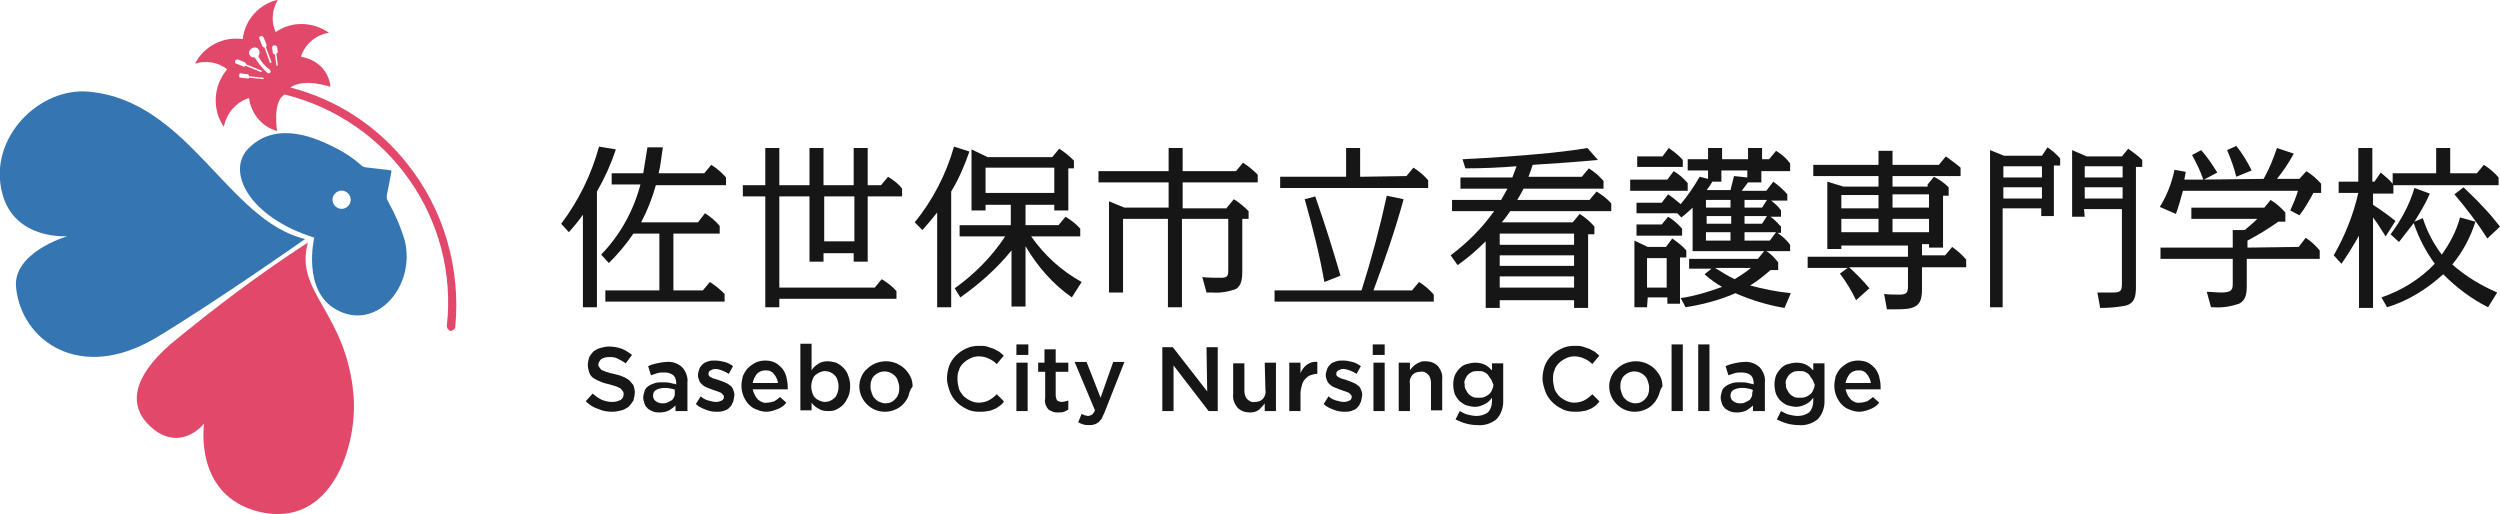
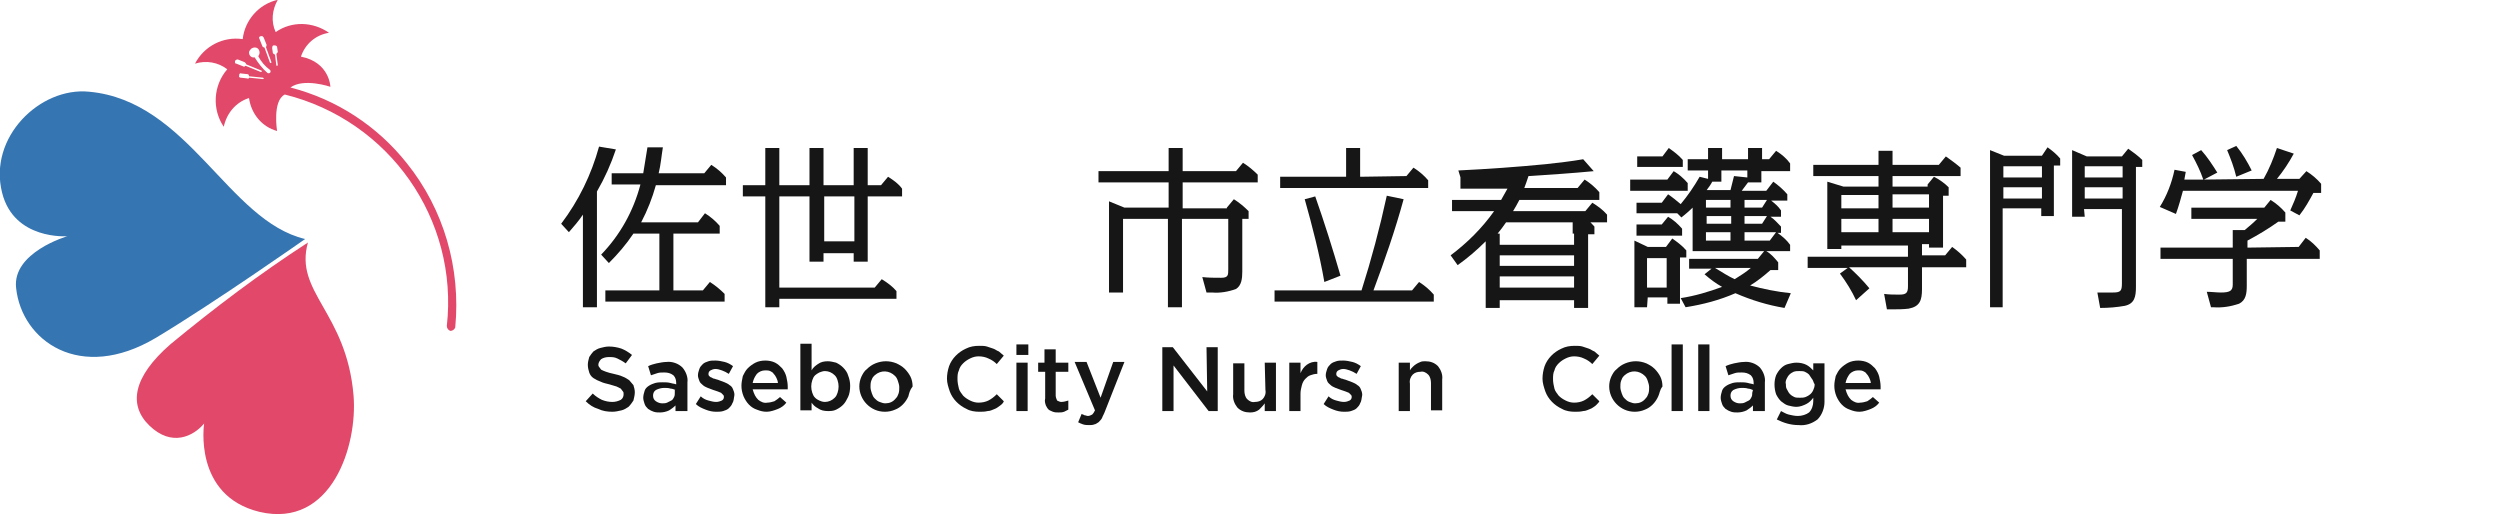
<svg xmlns="http://www.w3.org/2000/svg" version="1.1" id="レイヤー_1" x="0px" y="0px" width="356.4px" height="73.3px" viewBox="0 0 356.4 73.3" style="enable-background:new 0 0 356.4 73.3;" xml:space="preserve">
  <style type="text/css">
	.st0{fill:#161616;}
	.st1{fill:#3575B2;}
	.st2{fill:#E14869;}
</style>
  <g>
    <g>
      <g>
        <path id="パス_1" class="st0" d="M85.1,43.8h-2V30.6c-0.6,0.9-1.3,1.7-2,2.5L80,31.9c2.5-3.3,4.3-7,5.4-11l2.4,0.4     c-0.7,2.1-1.6,4.1-2.7,6V43.8z M86.8,37.5l-1.1-1.2c2.7-2.8,4.6-6.2,5.6-10h-4.1v-1.6h4.5c0.2-1.2,0.4-2.5,0.6-3.7h2.2     c-0.2,1.2-0.3,2.5-0.6,3.7h6.5l1-1.2c0.8,0.5,1.5,1.1,2.1,1.8v1.1h-10c-0.5,1.8-1.2,3.6-2.1,5.3h8.1l1-1.3     c0.8,0.5,1.5,1.1,2.1,1.8v1.1H96v8.1h4.2l1-1.2c0.8,0.5,1.5,1.1,2.1,1.7V43H86.3v-1.6H94v-8.1h-3.7     C89.3,34.8,88.1,36.2,86.8,37.5" />
        <path id="パス_2" class="st0" d="M109.1,21.1h2v5.3h4.3v-5.3h2v5.3h4.3v-5.3h2v5.3h1.9l1-1.2c0.8,0.5,1.5,1,2,1.7V28h-4.9v9.3     h-2v-1.2h-4.3v1.2h-2V28h-4.3v13h13.6l1-1.2c0.8,0.5,1.5,1,2.1,1.7v1.1h-16.7v1.2h-2V28h-3.2v-1.6h3.2V21.1z M117.5,34.4h4.3V28     h-4.3V34.4z" />
-         <path id="パス_3" class="st0" d="M135.6,43.8h-2V30.3c-0.7,0.9-1.4,1.7-2.1,2.5l-1.1-1.1c2.6-3.2,4.5-6.9,5.6-10.8l2.2,0.7     c-0.7,2-1.5,3.9-2.6,5.7V43.8z M136.8,33.7v-1.6h7.3v-2.9h-3.6v0.8h-2v-8.7l2.3,1.1h9.2l1-1.2c0.8,0.5,1.5,1.1,2.1,1.7v1.1h-0.8     v6h-2v-0.8h-4.1v2.9h4.7l1-1.2c0.8,0.5,1.5,1,2.1,1.7v1.1h-7c1.9,2.7,4.3,4.9,7.2,6.5l-1.4,2.2c-2.7-1.9-4.9-4.4-6.6-7.3v8.6h-2     v-8c-2.1,2.6-4.6,4.8-7.3,6.7l-0.8-1.3c2.8-2,5.3-4.5,7.2-7.4L136.8,33.7z M140.5,27.5h9.8v-3.6h-9.8V27.5z" />
        <path id="パス_4" class="st0" d="M174.9,29.6l1-1.2c0.8,0.5,1.5,1.1,2.1,1.7v1.1h-0.9v7.5c0,1-0.1,2-0.9,2.5     c-1.1,0.4-2.3,0.6-3.4,0.5H172l-0.6-2.2c0.9,0.1,1.8,0.1,2.7,0.1c1,0,1-0.4,1-1.2v-7.2h-6.6v12.6h-2V31.2h-6.4v10.5h-2v-13     l2.2,0.9h6.3V26h-10v-1.6h10v-3.3h2v3.3h7.6l1-1.2c0.8,0.5,1.5,1.1,2.1,1.7V26h-10.7v3.7H174.9z" />
        <path id="パス_5" class="st0" d="M201.3,41.4l1-1.2c0.8,0.5,1.5,1.1,2.1,1.8V43h-22.7v-1.6h12.4c1.4-4.4,2.6-8.9,3.6-13.5     l2.4,0.5c-1.2,4.4-2.7,8.7-4.3,13H201.3z M200.5,25.1l1-1.2c0.8,0.5,1.5,1.1,2.1,1.8v1.1h-21.1v-1.6h9.4v-4.1h2v4.1L200.5,25.1z      M191.1,39.3l-2.3,0.9c-0.7-4-1.7-7.9-2.8-11.8l1.5-0.4C188.8,31.7,190,35.5,191.1,39.3" />
-         <path id="パス_6" class="st0" d="M224.2,31.7l1-1.2c0.8,0.5,1.5,1.1,2.1,1.8v1.1h-0.9v10.5h-2v-1.1h-10.6v1.1h-2v-9.5     c-1.3,1.3-2.6,2.4-4,3.4l-1-1.4c2.4-1.8,4.5-3.9,6.2-6.3h-6v-1.6h7c0.3-0.5,0.6-1.1,0.9-1.6h-6.7v-1.6h7.4     c0.2-0.5,0.4-1.1,0.6-1.6c-2.4,0.2-4.9,0.3-7.3,0.3l-0.4-1.3c4.2-0.2,8.4-0.5,12.5-0.9c1.8-0.2,3.6-0.4,5.3-0.7l1.5,1.7     c-3.1,0.3-6.2,0.5-9.3,0.7c-0.2,0.6-0.4,1.2-0.6,1.7h7.6l1-1.2c0.8,0.5,1.5,1.1,2.1,1.8v1.1h-11.4c-0.3,0.6-0.6,1.1-0.9,1.6h10.3     l1-1.2c0.8,0.5,1.5,1,2.1,1.7v1.1h-14.4c-0.4,0.6-0.8,1.1-1.2,1.6H224.2z M213.8,34.9h10.6v-1.6h-10.6V34.9z M213.8,37.9h10.6     v-1.5h-10.6V37.9z M213.8,41h10.6v-1.6h-10.6V41z" />
+         <path id="パス_6" class="st0" d="M224.2,31.7l1-1.2c0.8,0.5,1.5,1.1,2.1,1.8v1.1h-0.9v10.5h-2v-1.1h-10.6v1.1h-2v-9.5     c-1.3,1.3-2.6,2.4-4,3.4l-1-1.4c2.4-1.8,4.5-3.9,6.2-6.3h-6v-1.6h7c0.3-0.5,0.6-1.1,0.9-1.6h-6.7v-1.6h7.4     c-2.4,0.2-4.9,0.3-7.3,0.3l-0.4-1.3c4.2-0.2,8.4-0.5,12.5-0.9c1.8-0.2,3.6-0.4,5.3-0.7l1.5,1.7     c-3.1,0.3-6.2,0.5-9.3,0.7c-0.2,0.6-0.4,1.2-0.6,1.7h7.6l1-1.2c0.8,0.5,1.5,1.1,2.1,1.8v1.1h-11.4c-0.3,0.6-0.6,1.1-0.9,1.6h10.3     l1-1.2c0.8,0.5,1.5,1,2.1,1.7v1.1h-14.4c-0.4,0.6-0.8,1.1-1.2,1.6H224.2z M213.8,34.9h10.6v-1.6h-10.6V34.9z M213.8,37.9h10.6     v-1.5h-10.6V37.9z M213.8,41h10.6v-1.6h-10.6V41z" />
        <path id="パス_7" class="st0" d="M237.7,25.6l0.9-1.2c0.7,0.4,1.4,1,2,1.7v1.1h-8.2v-1.6H237.7z M234.8,43.8h-1.8v-9.5l1.9,0.9     h2.6l0.9-1.2c0.7,0.5,1.4,1,2,1.7v1h-0.9v6.6h-1.8v-0.9h-2.8L234.8,43.8z M253.9,30v0.9h-1.5c0.6,0.4,1,0.9,1.5,1.4v0.9h-0.5     c0.7,0.5,1.3,1,1.8,1.7v0.9h-3.4c0.7,0.4,1.2,1,1.7,1.6v1.1h-1.1c-0.9,0.8-1.9,1.6-2.9,2.2c1.9,0.5,3.8,0.9,5.8,1.1l-0.9,2.1     c-2.4-0.4-4.7-1.1-7-2.1c-2.3,1-4.6,1.6-7.1,2l-0.7-1.3c2-0.3,4-0.9,5.9-1.6c-0.9-0.5-1.7-1.1-2.5-1.8l1-0.8h-3.2v-1.4h9.8     l0.9-1.1h-10.2v-6.2c-0.5,0.5-1.1,1-1.6,1.4l-0.6-0.6h-5.8v-1.5h3.6l0.9-1.2c0.6,0.4,1.2,0.9,1.8,1.4c1-1.2,1.9-2.5,2.7-3.9     l1.2,0.3v-1.2h-2.9v-1.6h2.9v-1.6h2v1.6h3.7v-1.6h2v1.6h1l1-1.2c0.8,0.5,1.5,1.1,2,1.8v1.1h-4.1v1.6h-1.9     c-0.3,0.4-0.6,0.8-0.9,1.2h3.5l1-1.3c0.7,0.5,1.4,1.1,2,1.8v0.9h-2.3C253,29,253.5,29.4,253.9,30 M237,22.3l0.9-1.2     c0.7,0.5,1.4,1,2,1.7v1h-6.5v-1.5H237z M236.9,32l0.9-1.1c0.7,0.4,1.4,1,2,1.7v1h-6.5V32H236.9z M234.8,41h2.8v-4.2h-2.8V41z      M243.2,29.6h3.5v-1.1h-3.5V29.6z M246.8,30.8h-3.5v1.1h3.5V30.8z M243.2,34.3h3.5v-1.2h-3.5V34.3z M246.7,27.1     c0.2-0.7,0.3-1.3,0.5-2l1.9,0.2v-1h-3.7v1.6h-1.3c-0.2,0.4-0.5,0.8-0.8,1.2L246.7,27.1z M247.3,39.8c0.8-0.5,1.6-1,2.3-1.6h-5.1     C245.5,38.8,246.4,39.4,247.3,39.8 M248.7,29.6h2.5l0.7-1.1h-3.2L248.7,29.6z M248.7,30.8v1.1h2.5l0.7-1.1H248.7z M248.7,34.3     h3.6l0.9-1.2h-4.5L248.7,34.3z" />
        <path id="パス_8" class="st0" d="M274.8,26.3l0.9-1.1c0.8,0.4,1.5,0.9,2.1,1.5v1.2h-0.8v7.4h-2v-0.5h-1v1.6h3.3l1-1.2     c0.7,0.5,1.4,1.1,2,1.8v1.1H274v3.1c0,1.6-0.3,2.5-1.9,2.8c-0.8,0.1-1.6,0.1-2.4,0.1H269l-0.4-2.2c0.7,0.1,1.5,0.1,2.2,0.1     c1,0,1.2-0.3,1.2-1.2v-2.7h-8.4c1,0.9,2,1.9,2.9,3l-1.9,1.7c-0.6-1.3-1.4-2.6-2.3-3.8l1.1-0.8h-5.7v-1.6H272v-1.6h-9.5v0.5h-2     v-9.6l2.3,0.7h5v-1.5h-9.3v-1.6h9.3v-2h2v2h6.6l1-1.2c0.7,0.5,1.4,1,2.1,1.6v1.2h-9.7v1.5H274.8z M267.8,27.8h-5.3v1.9h5.3     L267.8,27.8z M267.8,31.2h-5.3v1.9h5.3L267.8,31.2z M269.8,29.6h5.2v-1.9h-5.2V29.6z M269.8,33.1h5.2v-1.9h-5.2V33.1z" />
        <path id="パス_9" class="st0" d="M285.6,43.8h-1.9V21.4l2,0.8h5.4l0.8-1.2c0.7,0.5,1.3,1,1.8,1.6v1h-0.9v7.2h-1.8v-1.1h-5.5     V43.8z M285.6,25.3h5.5v-1.6h-5.5V25.3z M285.6,28.3h5.5v-1.6h-5.5V28.3z M297.2,30.9h-1.8v-9.5l2.1,0.9h5l0.9-1.1     c0.7,0.5,1.4,1,2,1.6v1h-0.9v17.1c0,1.4-0.2,2.4-1.6,2.7c-1.1,0.2-2.3,0.3-3.5,0.3l-0.4-2.2c0.8,0,1.5,0,2.2,0     c1.1,0,1.3-0.2,1.3-1.3V29.8h-5.4L297.2,30.9z M297.2,25.3h5.4v-1.6h-5.4V25.3z M297.2,28.3h5.4v-1.6h-5.4V28.3z" />
        <path id="パス_10" class="st0" d="M322.7,25.5c0.8-1.4,1.4-2.9,1.9-4.4l2.4,0.8c-0.7,1.3-1.5,2.5-2.4,3.6h3.2l1-1.1     c0.8,0.5,1.5,1.1,2.1,1.8v1.3h-1.1c-0.6,1.1-1.2,2.2-2,3.2l-1.3-0.7c0.4-0.9,0.8-1.8,1.1-2.8h-16.4c-0.3,1.1-0.6,2.2-1,3.3     l-2.3-1c1-1.6,1.7-3.4,2.1-5.3l1.6,0.3c-0.1,0.4-0.1,0.7-0.2,1.1h2.7c-0.4-1.2-1-2.4-1.6-3.5l1.3-0.7c0.9,1,1.6,2.1,2.3,3.2     l-1.9,1L322.7,25.5z M327.7,35.2l1-1.3c0.8,0.5,1.4,1.1,2,1.8v1.2h-10.4v3.8c0,1.1-0.1,2.1-1.1,2.6c-1.2,0.4-2.4,0.6-3.7,0.5     h-0.3l-0.6-2.2c0.7,0,1.4,0.1,2,0.1c1.2,0,1.7-0.2,1.7-1.1v-3.7h-10.3v-1.6h10.3v-2.5h1.7c0.6-0.5,1.2-1,1.8-1.6h-9.4v-1.6h10.4     l0.9-1.1c0.8,0.5,1.5,1.1,2.1,1.8v1.3h-1c-1.4,1-2.9,1.9-4.4,2.7v1L327.7,35.2z M321,24.3l-2.2,0.9c-0.3-1.3-0.8-2.6-1.3-3.8     l1.3-0.6C319.7,21.9,320.4,23.1,321,24.3" />
-         <path id="パス_11" class="st0" d="M333.8,37.6l-1.1-1.2c1.6-2.8,2.8-5.8,3.5-8.9h-2.8v-1.6h2.8v-4.8h2v4.8h0.3l0.9-1.3     c0.6,0.5,1.2,1,1.7,1.6v-1.5h6.2v-3.6h2v3.6h3.8l1-1.2c0.8,0.5,1.5,1.1,2.1,1.8v1.1h-15v1.2h-2.9v1.6c1.1,0.7,2.2,1.5,3.2,2.3     l-1.4,2.2c-0.6-0.9-1.1-1.8-1.8-2.7v12.9h-2V33.6C335.5,35,334.7,36.3,333.8,37.6 M350.7,31l2.2,0.6c-0.7,2.2-1.8,4.3-3.3,6.1     c1.9,1.7,4.1,3,6.4,4l-1.3,2.1c-2.4-1.2-4.5-2.8-6.4-4.7c-2.3,2.1-5,3.8-8,4.7l-0.8-1.4c2.9-1,5.5-2.6,7.6-4.8     c-1.3-1.8-2.3-3.7-3-5.8c-0.7,0.9-1.4,1.8-2.1,2.7l-1.2-1.1c1.5-2,2.7-4.2,3.4-6.6l2.2,0.8c-0.6,1.4-1.4,2.7-2.2,4l1.2-0.5     c0.6,1.9,1.5,3.6,2.7,5.2C349.3,34.6,350.2,32.9,350.7,31 M353.9,29.4c0.9,0.9,1.7,1.9,2.5,2.9l-1.8,1.7c-1.4-2.2-3-4.3-4.7-6.3     l1.3-1C352.1,27.6,353,28.4,353.9,29.4" />
      </g>
      <g>
        <path id="パス_12" class="st0" d="M85.4,52.3c0.1,0.1,0.2,0.3,0.3,0.4c0.2,0.1,0.4,0.2,0.7,0.3c0.3,0.1,0.6,0.2,1.1,0.3     c0.4,0.1,0.9,0.2,1.3,0.4c0.3,0.1,0.6,0.3,0.9,0.5c0.2,0.2,0.4,0.5,0.6,0.7c0.1,0.3,0.2,0.7,0.2,1c0,0.4-0.1,0.8-0.2,1.2     c-0.2,0.3-0.4,0.6-0.7,0.9c-0.3,0.2-0.6,0.4-1,0.5c-0.4,0.1-0.9,0.2-1.3,0.2c-0.7,0-1.4-0.1-2-0.4c-0.7-0.2-1.3-0.6-1.8-1.1     l1-1.1c0.4,0.4,0.9,0.7,1.3,0.9c0.5,0.2,1,0.3,1.5,0.3c0.4,0,0.8-0.1,1.2-0.3c0.3-0.2,0.4-0.5,0.4-0.8c0-0.2,0-0.3-0.1-0.4     c-0.1-0.1-0.2-0.3-0.3-0.4c-0.2-0.1-0.4-0.2-0.6-0.3c-0.3-0.1-0.7-0.2-1-0.3c-0.4-0.1-0.9-0.2-1.3-0.4c-0.3-0.1-0.7-0.3-1-0.5     c-0.3-0.2-0.5-0.5-0.6-0.8c-0.1-0.3-0.2-0.7-0.2-1.1c0-0.4,0.1-0.7,0.2-1.1c0.2-0.3,0.4-0.6,0.6-0.8c0.3-0.2,0.6-0.4,1-0.5     c0.4-0.1,0.8-0.2,1.2-0.2c0.6,0,1.2,0.1,1.8,0.3c0.5,0.2,1,0.5,1.5,0.9l-0.9,1.2c-0.4-0.3-0.8-0.5-1.2-0.7     c-0.4-0.2-0.8-0.2-1.2-0.2c-0.4,0-0.8,0.1-1.1,0.3c-0.2,0.2-0.4,0.5-0.4,0.8C85.3,52,85.3,52.2,85.4,52.3" />
        <path id="パス_13" class="st0" d="M96.3,58.6v-0.8c-0.3,0.3-0.6,0.5-0.9,0.7c-0.4,0.2-0.9,0.3-1.3,0.3c-0.3,0-0.6,0-0.9-0.1     c-0.3-0.1-0.5-0.2-0.8-0.4c-0.2-0.2-0.4-0.4-0.5-0.7c-0.1-0.3-0.2-0.6-0.2-0.9v0c0-0.3,0.1-0.7,0.2-1c0.1-0.3,0.3-0.5,0.6-0.7     c0.3-0.2,0.6-0.3,0.9-0.4c0.4-0.1,0.7-0.1,1.1-0.1c0.4,0,0.7,0,1.1,0.1c0.3,0.1,0.6,0.1,0.8,0.2v-0.2c0-0.4-0.1-0.8-0.4-1.1     c-0.4-0.3-0.8-0.4-1.3-0.4c-0.4,0-0.7,0-1,0.1c-0.3,0.1-0.6,0.2-0.9,0.3l-0.4-1.3c0.4-0.2,0.8-0.3,1.2-0.4c0.5-0.1,1-0.2,1.4-0.2     c0.8-0.1,1.7,0.2,2.3,0.8c0.5,0.6,0.8,1.4,0.7,2.1v4.1H96.3z M96.3,55.6c-0.2-0.1-0.5-0.2-0.7-0.2c-0.3-0.1-0.6-0.1-0.9-0.1     c-0.4,0-0.8,0.1-1.2,0.3c-0.3,0.2-0.4,0.5-0.4,0.8v0c0,0.3,0.1,0.6,0.4,0.8c0.3,0.2,0.6,0.3,0.9,0.3c0.2,0,0.5,0,0.7-0.1     c0.2-0.1,0.4-0.2,0.6-0.3c0.2-0.1,0.3-0.3,0.4-0.5c0.1-0.2,0.1-0.4,0.1-0.6V55.6z" />
        <path id="パス_14" class="st0" d="M104.4,57.5c-0.1,0.3-0.3,0.5-0.5,0.7c-0.2,0.2-0.5,0.3-0.8,0.4c-0.3,0.1-0.7,0.1-1,0.1     c-0.5,0-1-0.1-1.5-0.3c-0.5-0.2-1-0.4-1.4-0.8l0.7-1.1c0.3,0.3,0.7,0.5,1.1,0.6c0.4,0.1,0.7,0.2,1.1,0.2c0.3,0,0.6-0.1,0.8-0.2     c0.2-0.1,0.3-0.3,0.3-0.5v0c0-0.1,0-0.2-0.1-0.3c-0.1-0.1-0.2-0.2-0.3-0.3c-0.2-0.1-0.3-0.1-0.5-0.2l-0.6-0.2     c-0.3-0.1-0.5-0.2-0.8-0.3c-0.2-0.1-0.5-0.2-0.7-0.4c-0.2-0.2-0.4-0.3-0.5-0.6c-0.1-0.3-0.2-0.5-0.2-0.8v0c0-0.3,0.1-0.6,0.2-0.9     c0.1-0.3,0.3-0.5,0.5-0.7c0.2-0.2,0.5-0.3,0.8-0.4c0.3-0.1,0.6-0.1,1-0.1c0.4,0,0.9,0.1,1.3,0.2c0.4,0.1,0.8,0.3,1.2,0.6     l-0.6,1.1c-0.3-0.2-0.7-0.4-1-0.5c-0.3-0.1-0.6-0.2-0.9-0.2c-0.3,0-0.5,0.1-0.7,0.2c-0.2,0.1-0.3,0.3-0.3,0.5v0     c0,0.1,0,0.2,0.1,0.3c0.1,0.1,0.2,0.2,0.3,0.2c0.2,0.1,0.3,0.2,0.5,0.2c0.2,0.1,0.4,0.1,0.6,0.2c0.3,0.1,0.5,0.2,0.8,0.3     c0.2,0.1,0.5,0.2,0.7,0.4c0.2,0.1,0.4,0.3,0.5,0.6c0.1,0.2,0.2,0.5,0.2,0.8v0C104.6,56.9,104.6,57.2,104.4,57.5" />
        <path id="パス_15" class="st0" d="M108.1,57c0.4,0.3,0.8,0.5,1.3,0.4c0.3,0,0.7-0.1,1-0.2c0.3-0.2,0.6-0.4,0.8-0.6l0.9,0.8     c-0.3,0.4-0.7,0.7-1.2,0.9c-0.5,0.2-1.1,0.4-1.6,0.4c-0.5,0-0.9-0.1-1.4-0.3c-0.9-0.3-1.5-1-1.9-1.9c-0.2-0.5-0.3-1-0.3-1.5     c0-0.5,0.1-0.9,0.2-1.4c0.2-0.4,0.4-0.8,0.7-1.1c0.3-0.3,0.7-0.6,1.1-0.8c0.4-0.2,0.9-0.3,1.4-0.3c0.5,0,1,0.1,1.4,0.3     c0.4,0.2,0.7,0.5,1,0.8c0.3,0.4,0.5,0.8,0.6,1.2c0.1,0.5,0.2,0.9,0.2,1.4c0,0.1,0,0.1,0,0.2s0,0.1,0,0.2h-5     C107.5,56.2,107.7,56.6,108.1,57 M110.9,54.6c0-0.2-0.1-0.5-0.2-0.7c-0.1-0.2-0.2-0.4-0.4-0.6c-0.1-0.2-0.3-0.3-0.5-0.4     c-0.2-0.1-0.5-0.1-0.7-0.1c-0.5,0-0.9,0.2-1.2,0.5c-0.3,0.4-0.5,0.8-0.6,1.3H110.9z" />
        <path id="パス_16" class="st0" d="M120.9,56.6c-0.2,0.4-0.4,0.8-0.7,1.1c-0.3,0.3-0.6,0.5-1,0.7c-0.4,0.2-0.8,0.2-1.2,0.2     c-0.5,0-1-0.1-1.4-0.4c-0.4-0.2-0.7-0.5-0.9-0.8l0,1.1h-1.6v-9.5h1.6v3.8c0.2-0.4,0.6-0.7,0.9-0.9c0.4-0.3,0.9-0.4,1.4-0.4     c0.4,0,0.8,0.1,1.2,0.2c0.4,0.2,0.7,0.4,1,0.7c0.3,0.3,0.6,0.7,0.7,1.1c0.2,0.5,0.3,1,0.3,1.5C121.2,55.6,121.1,56.2,120.9,56.6      M119.4,54.2c-0.1-0.3-0.2-0.5-0.4-0.7c-0.4-0.4-0.9-0.6-1.4-0.6c-0.3,0-0.5,0.1-0.8,0.2c-0.2,0.1-0.5,0.3-0.6,0.4     c-0.2,0.2-0.3,0.4-0.4,0.7c-0.2,0.6-0.2,1.2,0,1.8c0.1,0.3,0.2,0.5,0.4,0.7c0.2,0.2,0.4,0.3,0.6,0.4c0.2,0.1,0.5,0.2,0.8,0.2     c0.5,0,1-0.2,1.4-0.6c0.2-0.2,0.3-0.4,0.4-0.7C119.6,55.4,119.6,54.8,119.4,54.2" />
        <path id="パス_17" class="st0" d="M129.5,56.5c-0.4,0.9-1.1,1.6-1.9,1.9c-0.9,0.4-2,0.4-2.9,0c-1.8-0.8-2.7-2.9-1.9-4.7     c0,0,0,0,0,0c0.2-0.4,0.4-0.8,0.8-1.1c0.3-0.3,0.7-0.6,1.2-0.8c0.5-0.2,1-0.3,1.5-0.3c0.5,0,1,0.1,1.5,0.3     c0.4,0.2,0.8,0.4,1.2,0.8c0.3,0.3,0.6,0.7,0.8,1.1c0.2,0.4,0.3,0.9,0.3,1.4C129.7,55.6,129.6,56.1,129.5,56.5 M128,54.3     c-0.1-0.3-0.2-0.5-0.4-0.7c-0.8-0.8-2-0.9-2.9-0.1c0,0-0.1,0.1-0.1,0.1c-0.2,0.2-0.3,0.4-0.4,0.7c-0.1,0.3-0.1,0.6-0.1,0.9     c0,0.3,0.1,0.6,0.2,0.9c0.1,0.3,0.2,0.5,0.4,0.7c0.2,0.2,0.4,0.4,0.7,0.5c0.3,0.1,0.5,0.2,0.8,0.2c0.6,0,1.1-0.2,1.5-0.7     c0.2-0.2,0.3-0.4,0.4-0.7c0.1-0.3,0.1-0.6,0.1-0.9C128.2,54.9,128.1,54.6,128,54.3" />
        <path id="パス_18" class="st0" d="M142.6,57.8c-0.3,0.2-0.5,0.4-0.8,0.5c-0.3,0.1-0.6,0.3-1,0.3c-0.4,0.1-0.8,0.1-1.2,0.1     c-0.6,0-1.3-0.1-1.8-0.4c-1.1-0.5-2-1.4-2.4-2.5c-0.2-0.6-0.4-1.2-0.4-1.8c0-0.6,0.1-1.2,0.3-1.8c0.4-1.1,1.3-2,2.4-2.5     c0.6-0.3,1.2-0.4,1.9-0.4c0.4,0,0.8,0,1.1,0.1c0.3,0.1,0.6,0.2,0.9,0.3c0.3,0.1,0.5,0.3,0.8,0.4c0.2,0.2,0.5,0.4,0.7,0.6l-1,1.2     c-0.3-0.3-0.7-0.6-1.2-0.8c-0.4-0.2-0.9-0.3-1.4-0.3c-0.4,0-0.8,0.1-1.2,0.3c-0.4,0.2-0.7,0.4-1,0.7c-0.3,0.3-0.5,0.6-0.6,1     c-0.2,0.4-0.2,0.8-0.2,1.3c0,0.4,0.1,0.9,0.2,1.3c0.1,0.4,0.4,0.7,0.6,1c0.3,0.3,0.6,0.5,1,0.7c0.4,0.2,0.8,0.3,1.2,0.3     c0.5,0,1-0.1,1.4-0.3c0.4-0.2,0.8-0.5,1.2-0.9l1,1C143.1,57.3,142.9,57.6,142.6,57.8" />
        <path id="パス_19" class="st0" d="M144.9,49.1h1.7v1.5h-1.7V49.1z M144.9,51.7h1.6v6.9h-1.6V51.7z" />
        <path id="パス_20" class="st0" d="M150.5,56.4c0,0.2,0.1,0.5,0.2,0.7c0.2,0.1,0.4,0.2,0.6,0.2c0.3,0,0.7-0.1,1-0.2v1.3     c-0.2,0.1-0.4,0.2-0.6,0.3c-0.3,0.1-0.5,0.1-0.8,0.1c-0.3,0-0.5,0-0.8-0.1c-0.2-0.1-0.5-0.2-0.6-0.3c-0.2-0.2-0.3-0.4-0.4-0.6     c-0.1-0.3-0.2-0.6-0.1-1V53H148v-1.3h0.9v-1.9h1.6v1.9h1.8V53h-1.8V56.4z" />
        <path id="パス_21" class="st0" d="M157.5,58.7c-0.1,0.3-0.3,0.6-0.4,0.9c-0.1,0.2-0.3,0.4-0.5,0.6c-0.2,0.1-0.4,0.3-0.6,0.3     c-0.2,0.1-0.5,0.1-0.7,0.1c-0.3,0-0.6,0-0.9-0.1c-0.3-0.1-0.5-0.2-0.7-0.3l0.5-1.2c0.1,0.1,0.3,0.1,0.4,0.2     c0.2,0,0.3,0.1,0.5,0.1c0.2,0,0.4-0.1,0.6-0.2c0.2-0.2,0.3-0.4,0.4-0.6l-2.9-6.9h1.7l2,5.1l1.8-5.1h1.6L157.5,58.7z" />
        <path id="パス_22" class="st0" d="M172,49.5h1.6v9.1h-1.3l-5-6.5v6.5h-1.6v-9.1h1.5l4.9,6.3L172,49.5z" />
        <path id="パス_23" class="st0" d="M180.3,51.7h1.6v6.9h-1.6v-1.1c-0.2,0.3-0.5,0.6-0.8,0.9c-0.4,0.3-0.8,0.4-1.3,0.4     c-0.7,0-1.3-0.2-1.8-0.7c-0.4-0.5-0.7-1.2-0.6-1.9v-4.4h1.6v3.9c0,0.4,0.1,0.9,0.4,1.2c0.3,0.3,0.7,0.5,1.1,0.4     c0.4,0,0.8-0.1,1.1-0.4c0.3-0.3,0.5-0.8,0.4-1.3L180.3,51.7z" />
        <path id="パス_24" class="st0" d="M185.4,58.6h-1.6v-6.9h1.6v1.5c0.2-0.5,0.5-0.9,0.9-1.2c0.4-0.3,1-0.5,1.5-0.4v1.7h-0.1     c-0.3,0-0.6,0.1-0.9,0.2c-0.3,0.1-0.5,0.3-0.7,0.5c-0.2,0.2-0.4,0.5-0.5,0.9c-0.1,0.4-0.2,0.8-0.2,1.2V58.6z" />
        <path id="パス_25" class="st0" d="M193.9,57.5c-0.1,0.3-0.3,0.5-0.5,0.7c-0.2,0.2-0.5,0.3-0.8,0.4c-0.3,0.1-0.7,0.1-1,0.1     c-0.5,0-1-0.1-1.5-0.3c-0.5-0.2-1-0.4-1.4-0.8l0.7-1.1c0.3,0.3,0.7,0.5,1.1,0.6c0.4,0.1,0.7,0.2,1.1,0.2c0.3,0,0.6-0.1,0.8-0.2     c0.2-0.1,0.3-0.3,0.3-0.5v0c0-0.1,0-0.2-0.1-0.3c-0.1-0.1-0.2-0.2-0.3-0.3c-0.2-0.1-0.3-0.1-0.5-0.2l-0.6-0.2     c-0.3-0.1-0.5-0.2-0.8-0.3c-0.2-0.1-0.5-0.2-0.7-0.4c-0.2-0.2-0.4-0.3-0.5-0.6c-0.1-0.3-0.2-0.5-0.2-0.8v0c0-0.3,0.1-0.6,0.2-0.9     c0.1-0.3,0.3-0.5,0.5-0.7c0.2-0.2,0.5-0.3,0.8-0.4c0.3-0.1,0.6-0.1,1-0.1c0.4,0,0.9,0.1,1.3,0.2c0.4,0.1,0.8,0.3,1.2,0.6     l-0.6,1.1c-0.3-0.2-0.7-0.4-1-0.5c-0.3-0.1-0.6-0.2-0.9-0.2c-0.3,0-0.5,0.1-0.7,0.2c-0.2,0.1-0.3,0.3-0.3,0.5v0     c0,0.1,0,0.2,0.1,0.3c0.1,0.1,0.2,0.2,0.3,0.2c0.2,0.1,0.3,0.2,0.5,0.2c0.2,0.1,0.4,0.1,0.6,0.2c0.3,0.1,0.5,0.2,0.8,0.3     c0.2,0.1,0.5,0.2,0.7,0.4c0.2,0.1,0.4,0.3,0.5,0.6c0.1,0.2,0.2,0.5,0.2,0.8v0C194.1,56.8,194.1,57.2,193.9,57.5" />
-         <path id="パス_26" class="st0" d="M195.7,49.1h1.7v1.5h-1.7V49.1z M195.8,51.7h1.6v6.9h-1.6L195.8,51.7z" />
        <path id="パス_27" class="st0" d="M201,58.6h-1.6v-6.9h1.6v1.1c0.1-0.2,0.2-0.3,0.4-0.5c0.3-0.3,0.6-0.5,1.1-0.7     c0.2-0.1,0.5-0.1,0.7-0.1c0.7,0,1.3,0.2,1.8,0.7c0.4,0.5,0.7,1.2,0.6,1.9v4.4H204v-3.9c0-0.4-0.1-0.9-0.4-1.2     c-0.3-0.3-0.7-0.5-1.1-0.4c-0.4,0-0.8,0.1-1.1,0.4c-0.3,0.3-0.5,0.8-0.4,1.3L201,58.6z" />
-         <path id="パス_28" class="st0" d="M213.3,59.8c-0.8,0.6-1.7,0.9-2.7,0.8c-1.1,0-2.1-0.3-3.1-0.8l0.6-1.2     c0.4,0.2,0.7,0.4,1.1,0.5c0.4,0.1,0.9,0.2,1.3,0.2c0.6,0,1.2-0.2,1.6-0.5c0.4-0.4,0.6-1,0.6-1.6v-0.5c-0.3,0.4-0.6,0.7-1,0.9     c-0.4,0.2-0.9,0.4-1.4,0.4c-0.4,0-0.8-0.1-1.2-0.2c-0.4-0.1-0.7-0.4-1-0.6c-0.3-0.3-0.5-0.6-0.7-1c-0.3-0.9-0.3-1.9,0-2.7     c0.2-0.4,0.4-0.7,0.7-1c0.3-0.3,0.6-0.5,1-0.6c0.4-0.1,0.8-0.2,1.2-0.2c0.5,0,1,0.1,1.4,0.3c0.4,0.2,0.7,0.5,1,0.8v-1h1.6v5.5     C214.3,58.1,214,59.1,213.3,59.8 M212.5,54c-0.1-0.2-0.3-0.4-0.4-0.6c-0.2-0.2-0.4-0.3-0.6-0.4c-0.2-0.1-0.5-0.1-0.8-0.1     c-0.3,0-0.5,0-0.8,0.1c-0.2,0.1-0.4,0.2-0.6,0.4c-0.2,0.2-0.3,0.4-0.4,0.6c-0.1,0.2-0.2,0.5-0.1,0.8c0,0.3,0,0.5,0.2,0.8     c0.1,0.2,0.2,0.4,0.4,0.6c0.2,0.2,0.4,0.3,0.6,0.4c0.2,0.1,0.5,0.1,0.8,0.1c0.3,0,0.5,0,0.8-0.1c0.5-0.2,0.9-0.5,1.1-1     c0.1-0.2,0.2-0.5,0.2-0.8C212.7,54.5,212.7,54.2,212.5,54" />
        <path id="パス_29" class="st0" d="M227.5,57.8c-0.3,0.2-0.5,0.4-0.8,0.5c-0.3,0.1-0.6,0.3-1,0.3c-0.4,0.1-0.8,0.1-1.2,0.1     c-0.6,0-1.3-0.1-1.8-0.4c-1.1-0.5-2-1.4-2.4-2.5c-0.2-0.6-0.4-1.2-0.4-1.8c0-0.6,0.1-1.2,0.3-1.8c0.4-1.1,1.3-2,2.4-2.5     c0.6-0.3,1.2-0.4,1.9-0.4c0.4,0,0.8,0,1.1,0.1c0.3,0.1,0.6,0.2,0.9,0.3c0.3,0.1,0.5,0.3,0.8,0.4c0.2,0.2,0.5,0.4,0.7,0.6l-1,1.2     c-0.3-0.3-0.7-0.6-1.2-0.8c-0.4-0.2-0.9-0.3-1.4-0.3c-0.4,0-0.8,0.1-1.2,0.3c-0.4,0.2-0.7,0.4-1,0.7c-0.3,0.3-0.5,0.6-0.6,1     c-0.2,0.4-0.2,0.8-0.2,1.3c0,0.4,0.1,0.9,0.2,1.3c0.1,0.4,0.4,0.7,0.6,1c0.3,0.3,0.6,0.5,1,0.7c0.4,0.2,0.8,0.3,1.2,0.3     c0.5,0,1-0.1,1.4-0.3c0.4-0.2,0.8-0.5,1.2-0.9l1,1C228,57.3,227.7,57.6,227.5,57.8" />
        <path id="パス_30" class="st0" d="M236.4,56.5c-0.4,0.9-1.1,1.6-1.9,1.9c-0.9,0.4-2,0.4-2.9,0c-1.8-0.8-2.7-2.9-1.9-4.7     c0,0,0,0,0,0c0.2-0.4,0.4-0.8,0.8-1.1c0.3-0.3,0.7-0.6,1.2-0.8c0.5-0.2,1-0.3,1.5-0.3c0.5,0,1,0.1,1.5,0.3     c0.4,0.2,0.8,0.4,1.2,0.8c0.3,0.3,0.6,0.7,0.8,1.1c0.2,0.4,0.3,0.9,0.3,1.4C236.6,55.6,236.6,56.1,236.4,56.5 M234.9,54.3     c-0.1-0.3-0.2-0.5-0.4-0.7c-0.8-0.8-2-0.9-2.9-0.1c0,0-0.1,0.1-0.1,0.1c-0.2,0.2-0.3,0.4-0.4,0.7c-0.1,0.3-0.1,0.6-0.1,0.9     c0,0.3,0.1,0.6,0.2,0.9c0.1,0.3,0.2,0.5,0.4,0.7c0.2,0.2,0.4,0.4,0.7,0.5c0.3,0.1,0.5,0.2,0.8,0.2c0.6,0,1.1-0.2,1.5-0.7     c0.2-0.2,0.3-0.4,0.4-0.7c0.1-0.3,0.1-0.6,0.1-0.9C235.1,54.9,235,54.6,234.9,54.3" />
        <rect id="長方形_2" x="238.3" y="49.1" class="st0" width="1.6" height="9.5" />
        <rect id="長方形_3" x="242.1" y="49.1" class="st0" width="1.6" height="9.5" />
        <path id="パス_31" class="st0" d="M249.9,58.6v-0.8c-0.3,0.3-0.6,0.5-0.9,0.7c-0.4,0.2-0.9,0.3-1.3,0.3c-0.3,0-0.6,0-0.9-0.1     c-0.3-0.1-0.5-0.2-0.8-0.4c-0.2-0.2-0.4-0.4-0.5-0.7c-0.1-0.3-0.2-0.6-0.2-0.9v0c0-0.3,0.1-0.7,0.2-1c0.1-0.3,0.3-0.5,0.6-0.7     c0.3-0.2,0.6-0.3,0.9-0.4c0.4-0.1,0.7-0.1,1.1-0.1c0.4,0,0.7,0,1.1,0.1c0.3,0.1,0.6,0.1,0.8,0.2v-0.2c0-0.4-0.1-0.8-0.4-1.1     c-0.4-0.3-0.8-0.4-1.3-0.4c-0.4,0-0.7,0-1,0.1c-0.3,0.1-0.6,0.2-0.9,0.3l-0.4-1.3c0.4-0.2,0.8-0.3,1.2-0.4c0.5-0.1,1-0.2,1.4-0.2     c0.8-0.1,1.7,0.2,2.3,0.8c0.5,0.6,0.8,1.4,0.7,2.1v4.1H249.9z M249.9,55.6c-0.2-0.1-0.5-0.2-0.7-0.2c-0.3-0.1-0.6-0.1-0.9-0.1     c-0.4,0-0.8,0.1-1.2,0.3c-0.3,0.2-0.4,0.5-0.4,0.8v0c0,0.3,0.1,0.6,0.4,0.8c0.3,0.2,0.6,0.3,0.9,0.3c0.2,0,0.5,0,0.7-0.1     c0.2-0.1,0.4-0.2,0.6-0.3c0.2-0.1,0.3-0.3,0.4-0.5c0.1-0.2,0.1-0.4,0.1-0.6L249.9,55.6z" />
        <path id="パス_32" class="st0" d="M259.1,59.8c-0.8,0.6-1.7,0.9-2.7,0.8c-1.1,0-2.1-0.3-3.1-0.8l0.6-1.2     c0.4,0.2,0.7,0.4,1.1,0.5c0.4,0.1,0.9,0.2,1.3,0.2c0.6,0,1.2-0.2,1.6-0.5c0.4-0.4,0.6-1,0.6-1.6v-0.5c-0.3,0.4-0.6,0.7-1,0.9     c-0.4,0.2-0.9,0.4-1.4,0.4c-0.4,0-0.8-0.1-1.2-0.2c-0.4-0.1-0.7-0.4-1-0.6c-0.3-0.3-0.5-0.6-0.7-1c-0.3-0.9-0.3-1.9,0-2.7     c0.2-0.4,0.4-0.7,0.7-1c0.3-0.3,0.6-0.5,1-0.6c0.4-0.1,0.8-0.2,1.2-0.2c0.5,0,1,0.1,1.4,0.3c0.4,0.2,0.7,0.5,1,0.8v-1h1.6v5.5     C260.1,58.1,259.8,59.1,259.1,59.8 M258.3,54c-0.1-0.2-0.3-0.4-0.4-0.6c-0.2-0.2-0.4-0.3-0.6-0.4c-0.2-0.1-0.5-0.1-0.8-0.1     c-0.3,0-0.5,0-0.8,0.1c-0.2,0.1-0.4,0.2-0.6,0.4c-0.2,0.2-0.3,0.4-0.4,0.6c-0.1,0.2-0.2,0.5-0.1,0.8c0,0.3,0,0.5,0.2,0.8     c0.1,0.2,0.2,0.4,0.4,0.6c0.2,0.2,0.4,0.3,0.6,0.4c0.2,0.1,0.5,0.1,0.8,0.1c0.3,0,0.5,0,0.8-0.1c0.5-0.2,0.9-0.5,1.1-1     c0.1-0.2,0.2-0.5,0.2-0.8C258.5,54.5,258.5,54.2,258.3,54" />
        <path id="パス_33" class="st0" d="M263.9,57c0.4,0.3,0.8,0.5,1.3,0.4c0.3,0,0.7-0.1,1-0.2c0.3-0.2,0.6-0.4,0.8-0.6l0.9,0.8     c-0.3,0.4-0.7,0.7-1.2,0.9c-0.5,0.2-1.1,0.4-1.6,0.4c-0.5,0-0.9-0.1-1.4-0.3c-0.9-0.3-1.5-1-1.9-1.9c-0.2-0.5-0.3-1-0.3-1.5     c0-0.5,0.1-0.9,0.2-1.4c0.2-0.4,0.4-0.8,0.7-1.1c0.3-0.3,0.7-0.6,1.1-0.8c0.4-0.2,0.9-0.3,1.4-0.3c0.5,0,1,0.1,1.4,0.3     c0.4,0.2,0.7,0.5,1,0.8c0.3,0.4,0.5,0.8,0.6,1.2c0.1,0.5,0.2,0.9,0.2,1.4c0,0.1,0,0.1,0,0.2s0,0.1,0,0.2h-5     C263.3,56.2,263.5,56.6,263.9,57 M266.7,54.6c0-0.2-0.1-0.5-0.2-0.7c-0.1-0.2-0.2-0.4-0.4-0.6c-0.1-0.2-0.3-0.3-0.5-0.4     c-0.2-0.1-0.5-0.1-0.7-0.1c-0.5,0-0.9,0.2-1.2,0.5c-0.3,0.4-0.5,0.8-0.6,1.3H266.7z" />
      </g>
    </g>
    <g id="アートワーク_34" transform="translate(220.5 45.946)">
      <g id="グループ_3514" transform="translate(-32.5 -36.672)">
        <path id="パス_6928" class="st1" d="M-144.5,24.8c-11-2.6-16.6-19.7-30.8-21c-7-0.7-14.4,6.5-12.4,14.4     c1.7,6.8,9.3,6.2,9.3,6.2s-7.9,2.3-7.3,7.4c0.8,7.5,9.1,13.5,19.9,7.1C-157.3,33.8-144.5,24.8-144.5,24.8z" />
        <path id="パス_6929" class="st2" d="M-144.1,25.3c-6.8,4.4-13.3,9.3-19.6,14.5c-5.4,4.7-6,8.7-3,11.6c3.2,3.1,6.3,1.5,7.8-0.3     c0,0-1.6,10.3,7.9,12.6c10.3,2.4,14-9.5,13.4-16.6C-138.6,35.2-146.1,32.4-144.1,25.3z" />
-         <path id="パス_6930" class="st1" d="M-130.3,25c-0.6-2-1.4-3.8-2.4-5.6c-0.2-0.3-0.2-0.7-0.1-1.1c0,0,0.6-3,0.6-3.1     s0-0.2-0.1-0.2l-3.4-0.4c-0.3,0-0.6-0.1-0.9-0.4c-1-0.9-2.2-1.7-3.4-2.3c-2.7-1.4-8.4-4.1-12.5-0.1c-3.4,3.3,0,9.9,9.3,12.8     c0,0-1.8,7.6,3.2,10.3C-134.3,38-128.7,31.5-130.3,25z M-139.3,20.5c-0.7,0-1.3-0.6-1.3-1.3s0.6-1.3,1.3-1.3     c0.7,0,1.3,0.6,1.3,1.3C-138,19.9-138.6,20.5-139.3,20.5L-139.3,20.5z" />
        <path id="パス_6931" class="st2" d="M-130,14c-4.2-5.3-10-9.1-16.6-10.8c1.9-1.4,5.7-0.1,5.7-0.1s-0.1-3.5-4.2-4.3     c0.6-1.8,2.1-3.1,4-3.4c-2.3-1.6-5.3-1.7-7.6-0.1c-0.7-1.5-0.5-3.2,0.3-4.6c-2.7,0.6-4.7,2.9-5,5.6c-2.8-0.4-5.5,1-6.8,3.5     c1.6-0.5,3.3-0.2,4.6,0.8l0,0c-2,2.3-2.2,5.7-0.5,8.2c0.4-1.9,1.7-3.5,3.6-4.1c0.3,2.2,1.8,4.1,4,4.7c0,0-0.7-4.3,1.1-5.2     c14.9,3.7,24.8,17.8,23.1,33c0,0.3,0.2,0.6,0.5,0.7c0.3,0,0.6-0.2,0.7-0.5l0,0C-122.3,29-124.7,20.6-130,14z M-149-2.8l0.2,0     c0.1,0,0.3,0.1,0.3,0.2c0,0,0,0,0,0l0.1,0.7c0,0.1-0.1,0.2-0.2,0.3l0.2,1.6c0,0,0,0.1-0.1,0.1s-0.1,0-0.1,0l-0.2-1.6     c-0.1,0-0.2-0.1-0.3-0.2l-0.1-0.7C-149.2-2.7-149.1-2.8-149-2.8z M-150.9-4.1l0.1,0c0.1-0.1,0.3,0,0.4,0.2c0,0,0,0,0,0l0.4,1     c0,0.1,0,0.3-0.1,0.3l0.8,2.2c0,0,0,0.1-0.1,0.1c0,0-0.1,0-0.1,0l-0.8-2.2c-0.1,0-0.3-0.1-0.3-0.2l-0.4-1     C-151.1-3.9-151.1-4-150.9-4.1C-150.9-4.1-150.9-4.1-150.9-4.1z M-152.3-2.2c0.2-0.3,0.7-0.4,1-0.2s0.4,0.7,0.2,1     c0,0,0,0.1-0.1,0.1c0,0,0,0,0,0c0.4,0.8,1,1.5,1.7,2c0.1,0.1,0.1,0.3,0,0.4l0,0c-0.1,0.1-0.3,0.1-0.4,0c0,0,0,0,0,0     c-0.7-0.6-1.3-1.4-1.8-2.2c-0.4,0.1-0.8-0.2-0.8-0.7C-152.5-1.8-152.5-2-152.3-2.2L-152.3-2.2z M-154.5-0.5l0-0.1     c0.1-0.1,0.2-0.2,0.4-0.2c0,0,0,0,0,0l1,0.4c0.1,0.1,0.2,0.2,0.2,0.3l2.2,0.9c0,0,0.1,0.1,0,0.1c0,0.1-0.1,0.1-0.1,0.1l-2.2-0.9     c-0.1,0.1-0.2,0.2-0.3,0.1l-1-0.4C-154.5-0.2-154.5-0.3-154.5-0.5z M-152.8,1.9l-0.9-0.1c-0.1,0-0.3-0.1-0.2-0.3c0,0,0,0,0,0     l0-0.1c0-0.1,0.1-0.3,0.3-0.2c0,0,0,0,0,0l0.9,0.1c0.1,0,0.2,0.1,0.2,0.3l2,0.2c0,0,0.1,0.1,0.1,0.1s0,0.1-0.1,0.1l-2-0.2     C-152.5,1.9-152.6,2-152.8,1.9L-152.8,1.9z" />
      </g>
    </g>
  </g>
</svg>